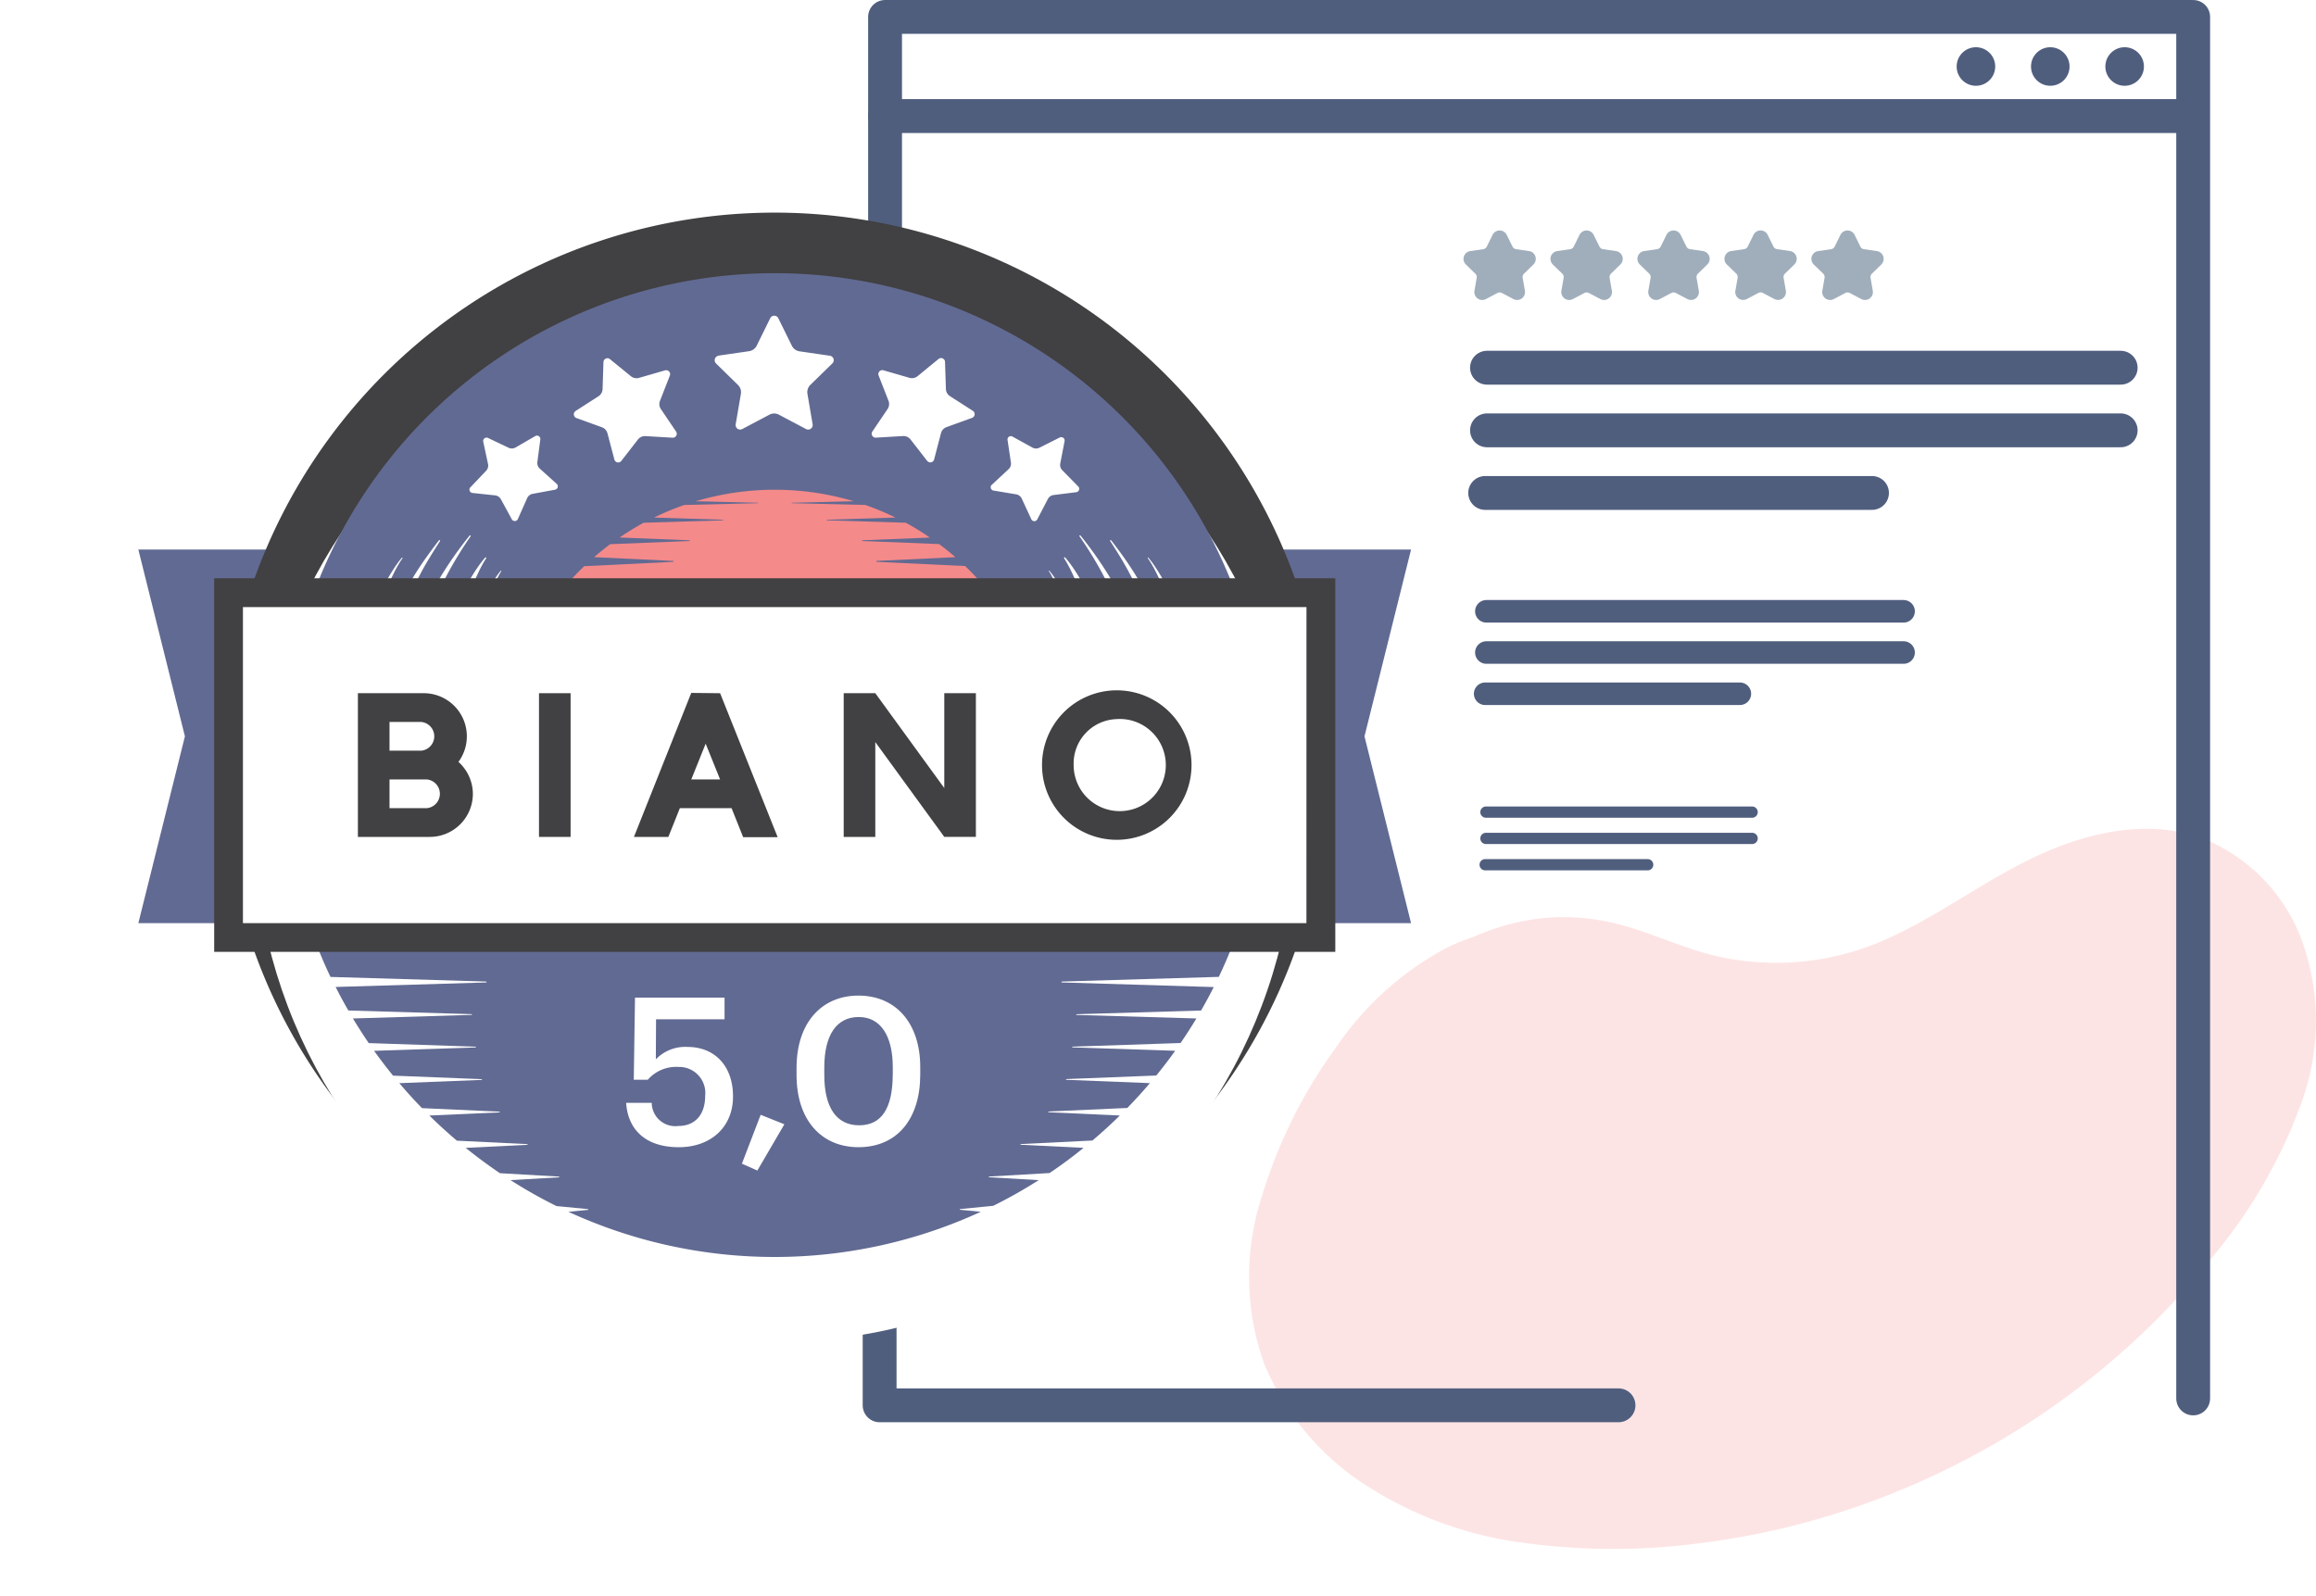
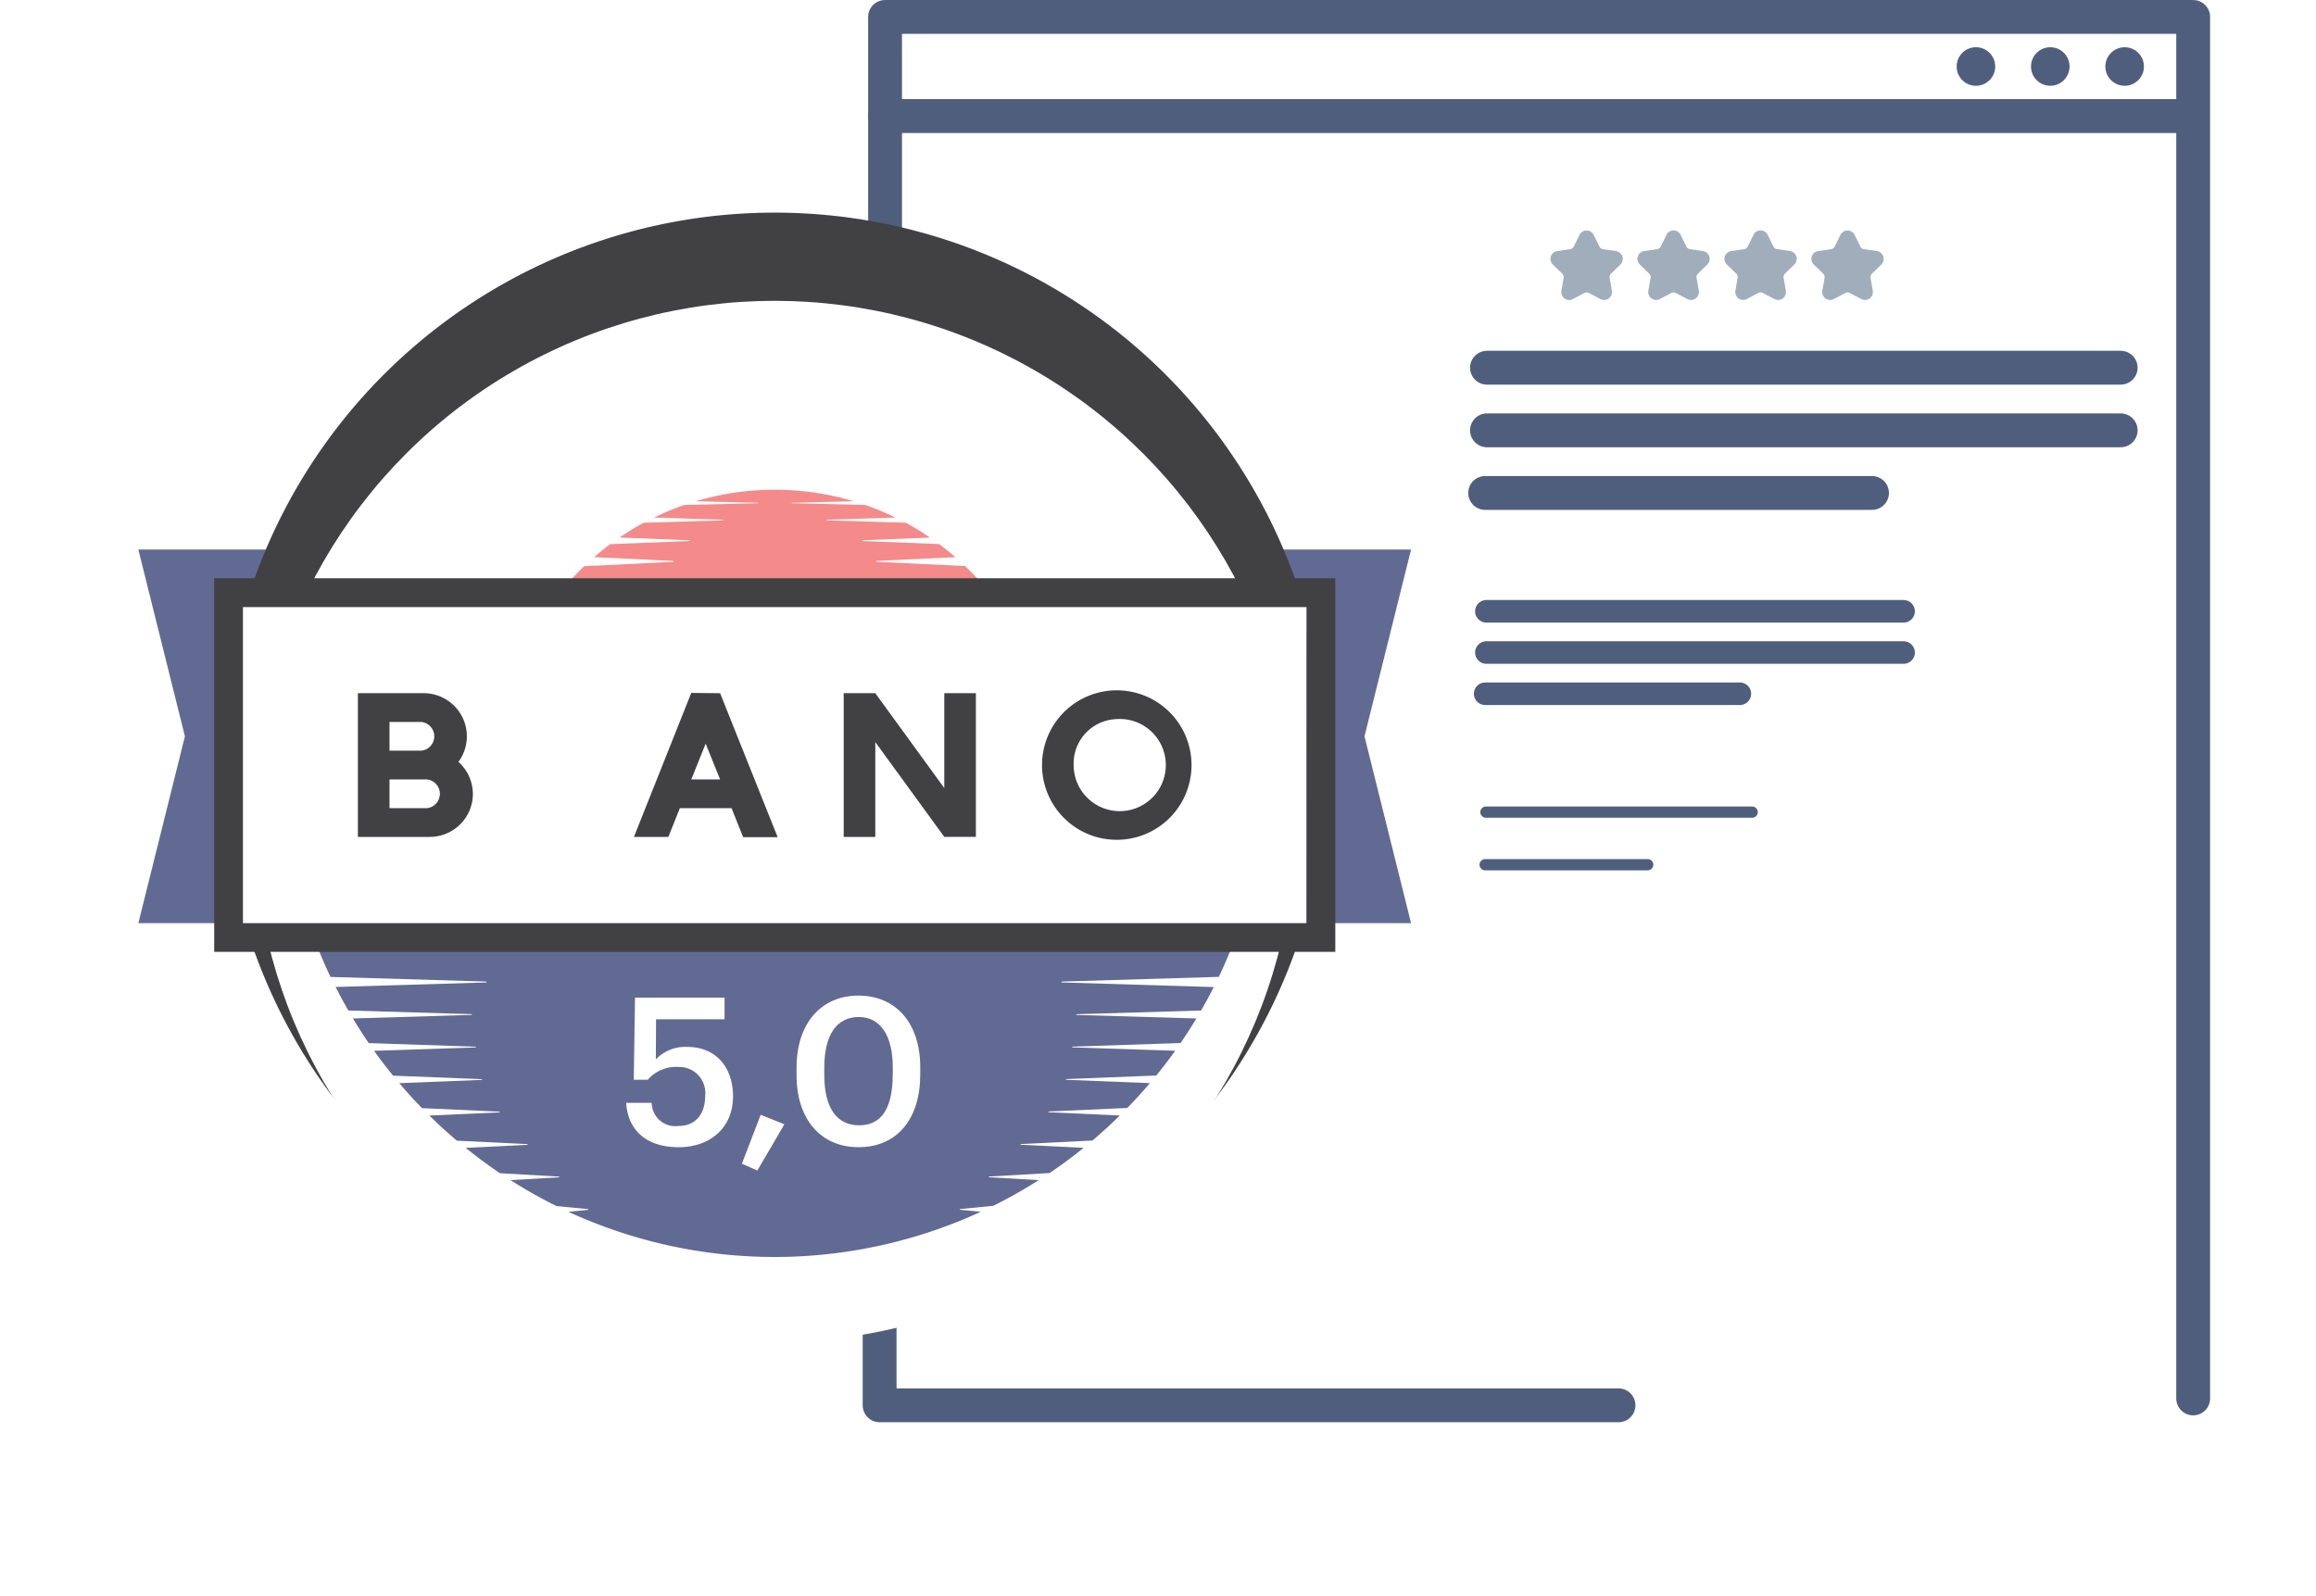
<svg xmlns="http://www.w3.org/2000/svg" width="205.224" height="141.447" viewBox="0 0 205.224 141.447">
  <defs>
    <filter id="Ellipse_316" x="0" y="4.155" width="137.292" height="137.292" filterUnits="userSpaceOnUse">
      <feOffset dy="5" input="SourceAlpha" />
      <feGaussianBlur stdDeviation="7.5" result="blur" />
      <feFlood flood-color="#2f3740" />
      <feComposite operator="in" in2="blur" />
      <feComposite in="SourceGraphic" />
    </filter>
  </defs>
  <g id="Component_152_1" data-name="Component 152 – 1" transform="translate(12.259 1.5)">
    <g id="Page-1" transform="translate(38.732 -16.159)">
      <g id="pixel2" transform="translate(0 0.001)">
        <g id="Group-5" transform="translate(0 0)">
-           <path id="Path" d="M190.195,172.264a45.508,45.508,0,0,1-7.687,13.372,67.042,67.042,0,0,1-9.331,9.618,69.594,69.594,0,0,1-10.965,7.6,70.667,70.667,0,0,1-12.3,5.414,68.279,68.279,0,0,1-13.126,2.943,58.572,58.572,0,0,1-15.351-.033,33.622,33.622,0,0,1-14.757-5.557A23.487,23.487,0,0,1,98.3,195.24,22.945,22.945,0,0,1,98.13,180.4a44.091,44.091,0,0,1,6.594-13.2,27.427,27.427,0,0,1,9.723-8.752,18.631,18.631,0,0,1,2.48-1.008,20.144,20.144,0,0,1,6.108-1.645,19.343,19.343,0,0,1,7.247.7c2.712.766,5.279,1.995,8.023,2.646a23.8,23.8,0,0,0,15.207-1.507c4.731-2.115,8.86-5.349,13.583-7.483,4.593-2.075,9.969-3.225,14.807-1.248a15.6,15.6,0,0,1,8.466,9.138A21.14,21.14,0,0,1,190.195,172.264Z" transform="translate(-37.289 -59.773)" fill="#fde4e4" />
          <path id="Path-2" data-name="Path" d="M100.207,176.881V188.27h65.475" transform="translate(-73.254 -49.071)" fill="none" stroke="#505e7e" stroke-linecap="round" stroke-linejoin="round" stroke-width="3" fill-rule="evenodd" />
          <path id="Path-3" data-name="Path" d="M146.083,144.9V22.47H30.169v29.4" transform="translate(-2.734 -6.311)" fill="none" stroke="#505e7e" stroke-linecap="round" stroke-linejoin="round" stroke-width="3" fill-rule="evenodd" />
          <line id="Path-4" data-name="Path" x1="115.833" transform="translate(27.435 24.944)" fill="none" stroke="#505e7e" stroke-linecap="round" stroke-linejoin="round" stroke-width="3" />
          <g id="Group" transform="translate(122.39 18.843)">
            <circle id="Oval" cx="1.709" cy="1.709" r="1.709" transform="translate(13.178 0)" fill="#505e7e" />
            <circle id="Oval-2" data-name="Oval" cx="1.708" cy="1.708" r="1.708" transform="translate(6.589 0.001)" fill="#505e7e" />
            <circle id="Oval-3" data-name="Oval" cx="1.709" cy="1.709" r="1.709" transform="translate(0 0)" fill="#505e7e" />
          </g>
        </g>
      </g>
    </g>
    <g id="Group_1405" data-name="Group 1405" transform="translate(117.421 18.917)">
      <g id="_01_Star_fill" data-name="01 Star_fill" transform="translate(0 0.004)">
-         <path id="Path_2755" data-name="Path 2755" d="M23.819.386l.516,1.045a.419.419,0,0,0,.316.229l1.153.168a.7.7,0,0,1,.386,1.188l-.834.814a.419.419,0,0,0-.121.371l.2,1.149a.7.7,0,0,1-1.011.734l-1.031-.542a.419.419,0,0,0-.39,0l-1.031.542a.7.7,0,0,1-1.011-.734l.2-1.149a.419.419,0,0,0-.121-.371L20.2,3.016a.7.7,0,0,1,.386-1.188l1.153-.168a.419.419,0,0,0,.316-.229L22.57.386a.7.7,0,0,1,1.249,0Z" transform="translate(-19.989 0.002)" fill="#a0aebc" />
-       </g>
+         </g>
      <g id="_01_Star_fill-2" data-name="01 Star_fill" transform="translate(7.705 0.004)">
        <path id="Path_2755-2" data-name="Path 2755" d="M23.819.386l.516,1.045a.419.419,0,0,0,.316.229l1.153.168a.7.7,0,0,1,.386,1.188l-.834.814a.419.419,0,0,0-.121.371l.2,1.149a.7.7,0,0,1-1.011.734l-1.031-.542a.419.419,0,0,0-.39,0l-1.031.542a.7.7,0,0,1-1.011-.734l.2-1.149a.419.419,0,0,0-.121-.371L20.2,3.016a.7.7,0,0,1,.386-1.188l1.153-.168a.419.419,0,0,0,.316-.229L22.57.386a.7.7,0,0,1,1.249,0Z" transform="translate(-19.989 0.002)" fill="#a0aebc" />
      </g>
      <g id="_01_Star_fill-3" data-name="01 Star_fill" transform="translate(15.41 0.002)">
        <path id="Path_2755-3" data-name="Path 2755" d="M23.819.386l.516,1.045a.419.419,0,0,0,.316.229l1.153.168a.7.7,0,0,1,.386,1.188l-.834.814a.419.419,0,0,0-.121.371l.2,1.149a.7.7,0,0,1-1.011.734l-1.031-.542a.419.419,0,0,0-.39,0l-1.031.542a.7.7,0,0,1-1.011-.734l.2-1.149a.419.419,0,0,0-.121-.371L20.2,3.016a.7.7,0,0,1,.386-1.188l1.153-.168a.419.419,0,0,0,.316-.229L22.57.386a.7.7,0,0,1,1.249,0Z" transform="translate(-19.989 0.002)" fill="#a0aebc" />
      </g>
      <g id="_01_Star_fill-4" data-name="01 Star_fill" transform="translate(23.122 0)">
        <path id="Path_2755-4" data-name="Path 2755" d="M23.819.386l.516,1.045a.419.419,0,0,0,.316.229l1.153.168a.7.7,0,0,1,.386,1.188l-.834.814a.419.419,0,0,0-.121.371l.2,1.149a.7.7,0,0,1-1.011.734l-1.031-.542a.419.419,0,0,0-.39,0l-1.031.542a.7.7,0,0,1-1.011-.734l.2-1.149a.419.419,0,0,0-.121-.371L20.2,3.016a.7.7,0,0,1,.386-1.188l1.153-.168a.419.419,0,0,0,.316-.229L22.57.386a.7.7,0,0,1,1.249,0Z" transform="translate(-19.989 0.002)" fill="#a0aebc" />
      </g>
      <g id="_01_Star_fill-5" data-name="01 Star_fill" transform="translate(30.826 0.004)">
        <path id="Path_2755-5" data-name="Path 2755" d="M23.819.386l.516,1.045a.419.419,0,0,0,.316.229l1.153.168a.7.7,0,0,1,.386,1.188l-.834.814a.419.419,0,0,0-.121.371l.2,1.149a.7.7,0,0,1-1.011.734l-1.031-.542a.419.419,0,0,0-.39,0l-1.031.542a.7.7,0,0,1-1.011-.734l.2-1.149a.419.419,0,0,0-.121-.371L20.2,3.016a.7.7,0,0,1,.386-1.188l1.153-.168a.419.419,0,0,0,.316-.229L22.57.386a.7.7,0,0,1,1.249,0Z" transform="translate(-19.989 0.002)" fill="#a0aebc" />
      </g>
    </g>
    <g id="Group_1406" data-name="Group 1406" transform="translate(119.344 31.087)">
      <line id="Path-5" data-name="Path" x2="56.151" transform="translate(0.162 0)" fill="none" stroke="#505e7e" stroke-linecap="round" stroke-linejoin="round" stroke-width="3" />
      <line id="Path-6" data-name="Path" x2="56.151" transform="translate(0.162 5.55)" fill="none" stroke="#505e7e" stroke-linecap="round" stroke-linejoin="round" stroke-width="3" />
      <line id="Path-7" data-name="Path" x2="34.278" transform="translate(0 11.099)" fill="none" stroke="#505e7e" stroke-linecap="round" stroke-linejoin="round" stroke-width="3" />
    </g>
    <g id="Group_1407" data-name="Group 1407" transform="translate(119.344 52.675)">
      <line id="Path-8" data-name="Path" x2="36.968" transform="translate(0.107 0)" fill="none" stroke="#505e7e" stroke-linecap="round" stroke-linejoin="round" stroke-width="2" />
      <line id="Path-9" data-name="Path" x2="36.968" transform="translate(0.107 3.653)" fill="none" stroke="#505e7e" stroke-linecap="round" stroke-linejoin="round" stroke-width="2" />
      <line id="Path-10" data-name="Path" x2="22.568" transform="translate(0 7.307)" fill="none" stroke="#505e7e" stroke-linecap="round" stroke-linejoin="round" stroke-width="2" />
    </g>
    <g id="Group_1408" data-name="Group 1408" transform="translate(119.344 70.471)">
      <line id="Path-11" data-name="Path" x2="23.587" transform="translate(0.068 0)" fill="none" stroke="#505e7e" stroke-linecap="round" stroke-linejoin="round" stroke-width="1" />
-       <line id="Path-12" data-name="Path" x2="23.587" transform="translate(0.068 2.331)" fill="none" stroke="#505e7e" stroke-linecap="round" stroke-linejoin="round" stroke-width="1" />
      <line id="Path-13" data-name="Path" x2="14.399" transform="translate(0 4.662)" fill="none" stroke="#505e7e" stroke-linecap="round" stroke-linejoin="round" stroke-width="1" />
    </g>
    <g id="Layer_2" data-name="Layer 2" transform="translate(200 10.339)">
      <g id="Badges" transform="translate(-200 7)">
        <path id="Path_2789" data-name="Path 2789" d="M483.469,173.182h-8.029V143.809H471.13V140.07h12.339l-4.127,16.556Z" transform="translate(-370.692 -110.209)" fill="#616a92" />
        <path id="Path_2790" data-name="Path 2790" d="M0,173.182H7.982l.083-29.373H12.8V140.07H0l4.127,16.556Z" transform="translate(0 -110.209)" fill="#616a92" />
        <path id="Path_2791" data-name="Path 2791" d="M139.382,33.6a48.978,48.978,0,0,0-93,0Z" transform="translate(-36.492)" fill="#414042" />
        <path id="Path_2792" data-name="Path 2792" d="M45.28,298.35a48.98,48.98,0,0,0,93.471,0Z" transform="translate(-35.627 -234.746)" fill="#414042" />
        <g transform="matrix(1, 0, 0, 1, -12.26, -18.84)" filter="url(#Ellipse_316)">
          <circle id="Ellipse_316-2" data-name="Ellipse 316" cx="46.146" cy="46.146" r="46.146" transform="translate(22.5 21.66)" fill="#fff" />
        </g>
        <path id="Path_2793" data-name="Path 2793" d="M138.382,302.893l13.9-.414a43.353,43.353,0,0,0,1.705-4.129H71.86a42.885,42.885,0,0,0,1.706,4.134l13.789.409a.043.043,0,0,1,.041.043.041.041,0,0,1-.041.038l-13.333.4q.537,1.066,1.128,2.085l10.921.324a.032.032,0,1,1,0,.064l-10.516.318q.672,1.113,1.4,2.183l9.468.318a.036.036,0,0,1,.032.034.034.034,0,0,1-.032.032l-8.994.3q.806,1.13,1.682,2.2l7.854.311a.034.034,0,0,1,0,.066l-7.3.29q.966,1.143,2.01,2.213l6.86.311a.032.032,0,0,1,.022.011.034.034,0,0,1-.022.055l-6.206.279q1.177,1.16,2.439,2.228L91,317.3a.032.032,0,0,1,0,.064l-5.453.269q1.465,1.183,3.032,2.245l5.229.3a.034.034,0,0,1,.03.036.03.03,0,0,1-.03.03l-4.289.247a43.257,43.257,0,0,0,4.074,2.3l2.791.271a.032.032,0,0,1,.023.012.032.032,0,0,1,.007.025.036.036,0,0,1-.03.03l-1.737.168a43.677,43.677,0,0,0,36.544,0l-1.829-.177a.034.034,0,0,1-.03-.036.036.036,0,0,1,.03-.03l2.927-.284a42.978,42.978,0,0,0,4.033-2.277l-4.389-.254a.032.032,0,0,1-.022-.011.031.031,0,0,1-.008-.023.032.032,0,0,1,.03-.032l5.351-.309q1.558-1.049,3.014-2.232l-5.558-.273a.032.032,0,1,1,0-.064l6.342-.313q1.258-1.066,2.428-2.215l-6.312-.29a.034.034,0,0,1,0-.066l6.975-.315q1.04-1.066,2-2.2l-7.4-.294a.033.033,0,0,1,0-.066l7.967-.315q.87-1.066,1.676-2.192l-9.1-.3a.03.03,0,0,1-.023-.01.03.03,0,0,1-.007-.024.032.032,0,0,1,.03-.032l9.578-.322q.731-1.066,1.4-2.177l-10.619-.311a.032.032,0,0,1,0-.064l11.035-.328c.392-.68.767-1.375,1.123-2.079l-13.458-.409a.041.041,0,0,1-.041-.04A.045.045,0,0,1,138.382,302.893Z" transform="translate(-56.54 -234.746)" fill="#616a92" />
-         <path id="Path_2794" data-name="Path 2794" d="M154.7,53.421a43.607,43.607,0,0,0-81.612,0ZM84.09,52.948a.239.239,0,0,1-.109-.318v-.015a33.975,33.975,0,0,1,2.882-4.172.06.06,0,0,1,.081,0,.058.058,0,0,1,0,.077,33.891,33.891,0,0,0-2.558,4.328A.239.239,0,0,1,84.09,52.948Zm4.234-2.486a11.242,11.242,0,0,0-.64,1.16c-.192.4-.369.806-.546,1.215a.241.241,0,0,1-.313.124.237.237,0,0,1-.124-.313.131.131,0,0,1,.015-.03c.23-.382.463-.767.712-1.143a11.18,11.18,0,0,1,.812-1.081.058.058,0,0,1,.092.068Zm1.347,1.132a7.841,7.841,0,0,0-.6,1.187.119.119,0,1,1-.213-.094v-.015a8.039,8.039,0,0,1,.763-1.113.03.03,0,0,1,.047.034Zm49.288,1.243a.119.119,0,0,1-.164-.04v-.015a7.637,7.637,0,0,0-.6-1.187.028.028,0,0,1,0-.038.03.03,0,0,1,.038,0A7.841,7.841,0,0,1,139,52.668a.117.117,0,0,1-.038.168Zm2.115.109a.239.239,0,0,1-.328-.081l-.015-.028c-.179-.409-.354-.819-.548-1.215a10.841,10.841,0,0,0-.64-1.16.055.055,0,0,1,.017-.079.058.058,0,0,1,.075,0,11.176,11.176,0,0,1,.812,1.081c.249.375.48.761.712,1.143a.241.241,0,0,1-.083.339Zm5.882-2.548a.04.04,0,0,1,.051,0,10.83,10.83,0,0,1,.785,1.094c.241.379.463.767.684,1.153a.158.158,0,0,1-.058.213.16.16,0,0,1-.213-.058v-.013c-.188-.405-.371-.81-.573-1.2a11.049,11.049,0,0,0-.676-1.145.041.041,0,0,1,0-.041Zm-3.321-1.543a.058.058,0,0,1,.077.013c.46.6.915,1.2,1.345,1.827s.838,1.266,1.224,1.919a.235.235,0,0,1-.083.324.237.237,0,0,1-.326-.083.127.127,0,0,1,0-.017c-.33-.674-.678-1.337-1.055-1.987s-.778-1.279-1.19-1.919A.058.058,0,0,1,143.635,48.855Zm-2.641-.411a33.966,33.966,0,0,1,2.882,4.172.239.239,0,0,1-.411.239.1.1,0,0,1,0-.015,33.9,33.9,0,0,0-2.558-4.328.055.055,0,0,1,.013-.079.06.06,0,0,1,.07.011Zm-7.858-4.5,1.492-1.388a.661.661,0,0,0,.2-.582l-.3-2.008a.294.294,0,0,1,.426-.3l1.778.981a.661.661,0,0,0,.618.013l1.808-.908a.3.3,0,0,1,.426.32L139.2,42.06a.667.667,0,0,0,.179.593L140.8,44.1a.3.3,0,0,1-.175.5l-2.015.252a.657.657,0,0,0-.507.352l-.936,1.8a.294.294,0,0,1-.529,0l-.853-1.84a.667.667,0,0,0-.492-.373l-2-.333a.3.3,0,0,1-.162-.518Zm-10.585-4.722L123.9,37.23a.789.789,0,0,0,.081-.727l-.876-2.241a.35.35,0,0,1,.426-.463l2.311.667a.791.791,0,0,0,.716-.149l1.859-1.524a.35.35,0,0,1,.571.258l.079,2.4a.787.787,0,0,0,.362.64l2.025,1.3a.35.35,0,0,1-.07.623l-2.262.819a.784.784,0,0,0-.492.541l-.608,2.326a.35.35,0,0,1-.614.126l-1.477-1.9a.782.782,0,0,0-.667-.3l-2.4.141a.35.35,0,0,1-.311-.55ZM108.907,32.5l2.7-.392a.9.9,0,0,0,.689-.48L113.5,29.18a.4.4,0,0,1,.714,0l1.207,2.449a.9.9,0,0,0,.674.488l2.7.392a.4.4,0,0,1,.213.678l-1.955,1.906a.9.9,0,0,0-.256.789l.46,2.7a.4.4,0,0,1-.576.426l-2.418-1.279a.891.891,0,0,0-.829,0l-2.418,1.279a.4.4,0,0,1-.576-.426l.46-2.693a.883.883,0,0,0-.256-.789L108.7,33.194a.4.4,0,0,1,.22-.684Zm-12.65,4.9,2.025-1.3a.787.787,0,0,0,.362-.64l.079-2.4a.35.35,0,0,1,.569-.254l1.861,1.516a.791.791,0,0,0,.716.149l2.311-.667a.35.35,0,0,1,.426.463l-.876,2.241a.789.789,0,0,0,.081.727l1.345,1.991a.35.35,0,0,1-.309.546l-2.4-.141a.782.782,0,0,0-.667.3l-1.477,1.9a.35.35,0,0,1-.614-.126l-.61-2.317a.785.785,0,0,0-.492-.541l-2.262-.819a.35.35,0,0,1-.068-.623Zm-9.329,6.773,1.4-1.473a.667.667,0,0,0,.166-.595l-.426-1.987a.3.3,0,0,1,.416-.328l1.833.874a.663.663,0,0,0,.616-.026l1.755-1.015a.3.3,0,0,1,.441.292l-.264,2.015a.667.667,0,0,0,.213.58l1.509,1.358a.3.3,0,0,1-.143.509l-2,.371a.659.659,0,0,0-.484.384l-.825,1.855a.3.3,0,0,1-.531.021l-.97-1.782a.661.661,0,0,0-.514-.343L87.1,44.668a.3.3,0,0,1-.173-.5ZM81.575,52.63v-.015c.386-.654.791-1.3,1.224-1.919s.885-1.228,1.345-1.827a.055.055,0,0,1,.079-.011.058.058,0,0,1,.015.077c-.411.64-.814,1.279-1.19,1.919s-.727,1.313-1.055,1.987a.239.239,0,1,1-.426-.213Zm-2.192.023c.213-.386.446-.774.687-1.153a10.5,10.5,0,0,1,.785-1.094.038.038,0,0,1,.053,0,.04.04,0,0,1,0,.051,11.046,11.046,0,0,0-.676,1.145c-.2.394-.388.8-.573,1.2a.16.16,0,0,1-.213.077.158.158,0,0,1-.079-.213Z" transform="translate(-57.508 -19.821)" fill="#616a92" />
        <path id="Path_2795" data-name="Path 2795" d="M213.472,124.257a24.6,24.6,0,0,0-2.094-2.275l-7.837-.373a.043.043,0,0,1-.038-.043.04.04,0,0,1,.038-.038l6.971-.335q-.693-.605-1.437-1.158l-6.79-.271a.034.034,0,0,1-.032-.034.032.032,0,0,1,.032-.032l5.969-.239a24.266,24.266,0,0,0-2.132-1.315l-6.971-.213a.028.028,0,0,1-.028-.028.026.026,0,0,1,.028-.026l6.057-.194a24.442,24.442,0,0,0-2.68-1.115l-6.5-.156a.021.021,0,0,1-.019-.021.019.019,0,0,1,.019-.019l5.487-.132a24.531,24.531,0,0,0-14.008,0l5.511.132a.02.02,0,0,1,0,.041l-6.526.156a24.4,24.4,0,0,0-2.678,1.115l6.08.194a.028.028,0,0,1,.028.028.03.03,0,0,1-.028.026l-7,.213a24.635,24.635,0,0,0-2.132,1.307l6.182.247a.034.034,0,0,1,.032.034.032.032,0,0,1-.032.032l-7.016.279q-.735.55-1.424,1.149l6.992.335a.04.04,0,0,1,.041.043.045.045,0,0,1-.041.038l-7.871.386a24.546,24.546,0,0,0-2.091,2.273Z" transform="translate(-138.117 -90.657)" fill="#f58a8a" />
        <path id="Path_2796" data-name="Path 2796" d="M31.52,152v33.114h99.344V152Zm96.786,30.567H34.068V154.558H128.31Z" transform="translate(-24.8 -119.596)" fill="#414042" />
        <path id="O_Letter" data-name="O Letter" d="M382.241,211.847a6.624,6.624,0,1,0-6.622-6.623h0A6.622,6.622,0,0,0,382.241,211.847Zm0-10.7a4.084,4.084,0,1,1-3.82,4.074A3.94,3.94,0,0,1,382.241,201.15Z" transform="translate(-295.543 -156.261)" fill="#414042" />
        <path id="N_Letter" data-name="N Letter" d="M295.981,204.132l6.112,8.4h2.8V199.8h-2.8v8.406h0l-6.112-8.406h-2.8v12.736h2.8Z" transform="translate(-230.678 -157.206)" fill="#414042" />
        <path id="A_Letter" data-name="A Letter" d="M210.068,209.894h4.583l1.028,2.573h3.057l-5.1-12.761-2.558-.026L206,212.441h3.049Zm2.287-5.718,1.279,3.172H211.08Z" transform="translate(-162.084 -157.111)" fill="#414042" />
-         <rect id="I_Letter" data-name="I Letter" width="2.801" height="12.736" transform="translate(35.502 42.594)" fill="#414042" />
        <path id="B_Letter" data-name="B Letter" d="M101.448,208.715a3.825,3.825,0,0,0-1.279-2.827,3.822,3.822,0,0,0-3.057-6.089H91.26v12.736h6.368A3.82,3.82,0,0,0,101.448,208.715Zm-7.387-6.368h2.8a1.279,1.279,0,0,1,0,2.548h-2.8Zm0,7.641v-2.545h3.313a1.279,1.279,0,0,1,0,2.545Z" transform="translate(-71.805 -157.206)" fill="#414042" />
        <path id="Path_2797" data-name="Path 2797" d="M202.76,335.673h2.266a2.09,2.09,0,0,0,2.377,2.049c1.492,0,2.358-1.042,2.358-2.652a2.31,2.31,0,0,0-2.358-2.577,3.324,3.324,0,0,0-2.725,1.134h-1.243l.109-7.276h7.935v1.919H205.41l-.019,3.549a3.612,3.612,0,0,1,2.816-1.1c2.358,0,4.023,1.646,4.023,4.387s-1.993,4.5-4.809,4.5C204.35,339.6,202.9,337.922,202.76,335.673Z" transform="translate(-159.535 -256.777)" fill="#fff" />
        <path id="Path_2798" data-name="Path 2798" d="M250.87,379.392l1.663-4.332,2.1.84-2.394,4.1Z" transform="translate(-197.388 -295.103)" fill="#fff" />
        <path id="Path_2799" data-name="Path 2799" d="M273.59,332.554V331.9c0-3.967,2.2-6.4,5.485-6.4s5.475,2.411,5.475,6.342v.657c0,3.931-2.047,6.436-5.466,6.436C275.747,338.935,273.59,336.479,273.59,332.554Zm8.527-.055v-.64c0-2.771-1.066-4.46-3.016-4.46s-3.053,1.571-3.053,4.477v.657c0,2.963,1.132,4.462,3.089,4.462,2,0,2.974-1.533,2.974-4.5Z" transform="translate(-215.265 -256.108)" fill="#fff" />
      </g>
    </g>
  </g>
</svg>